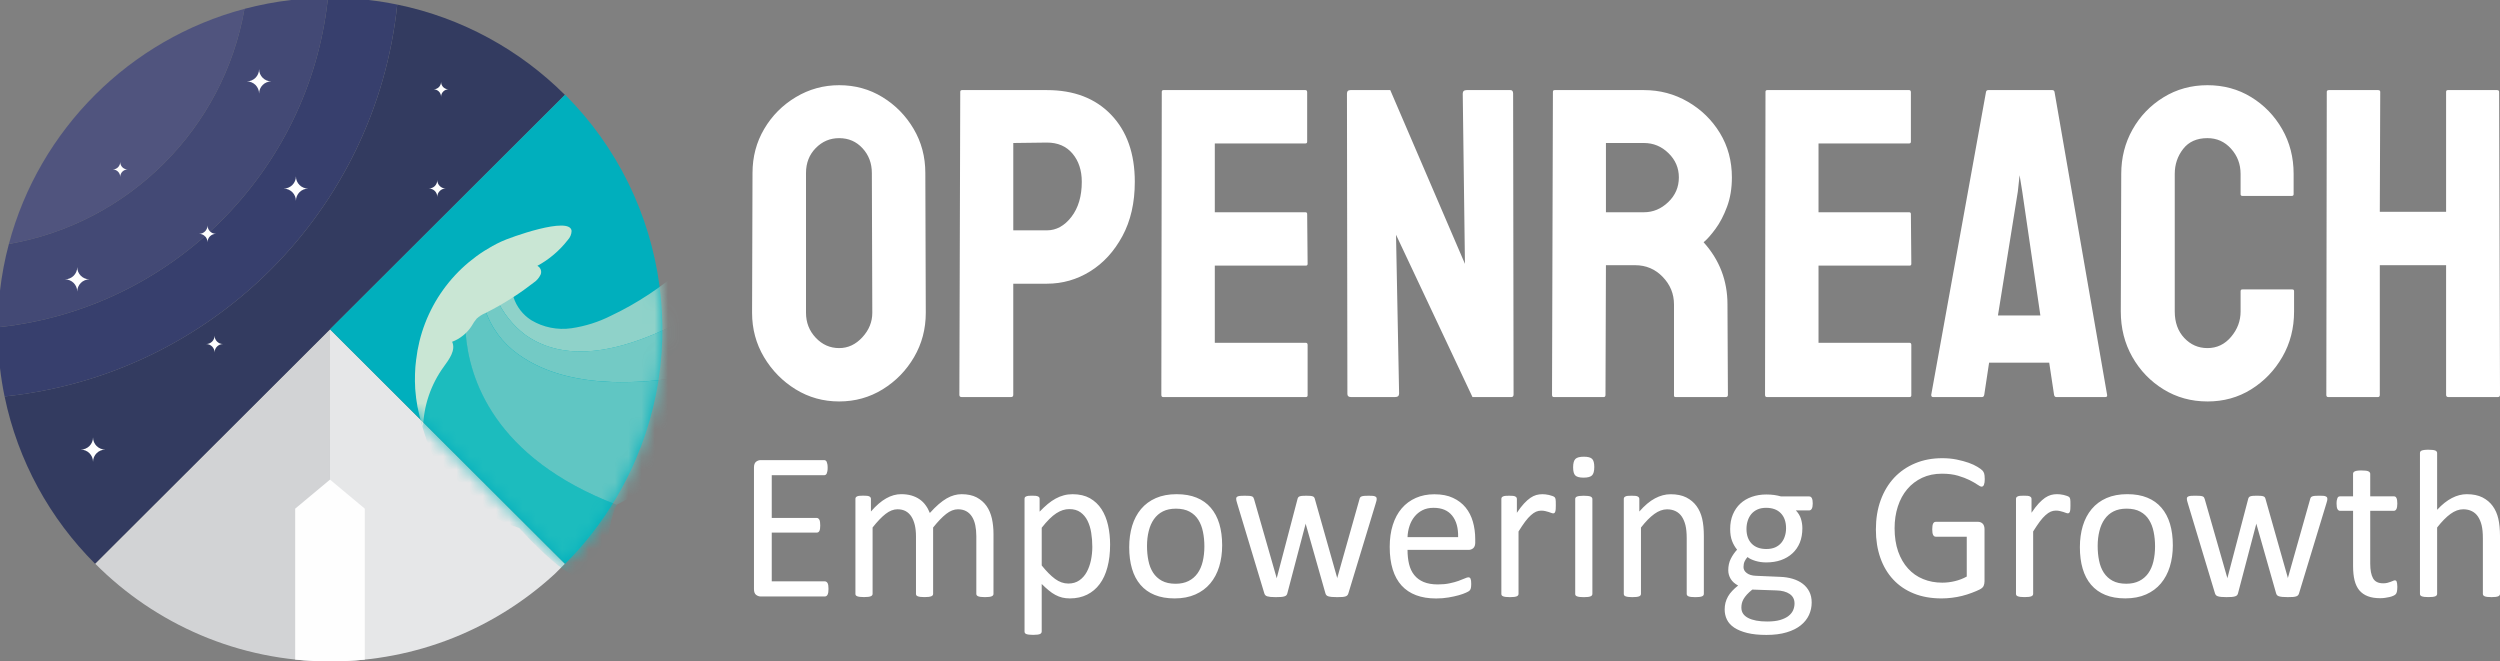
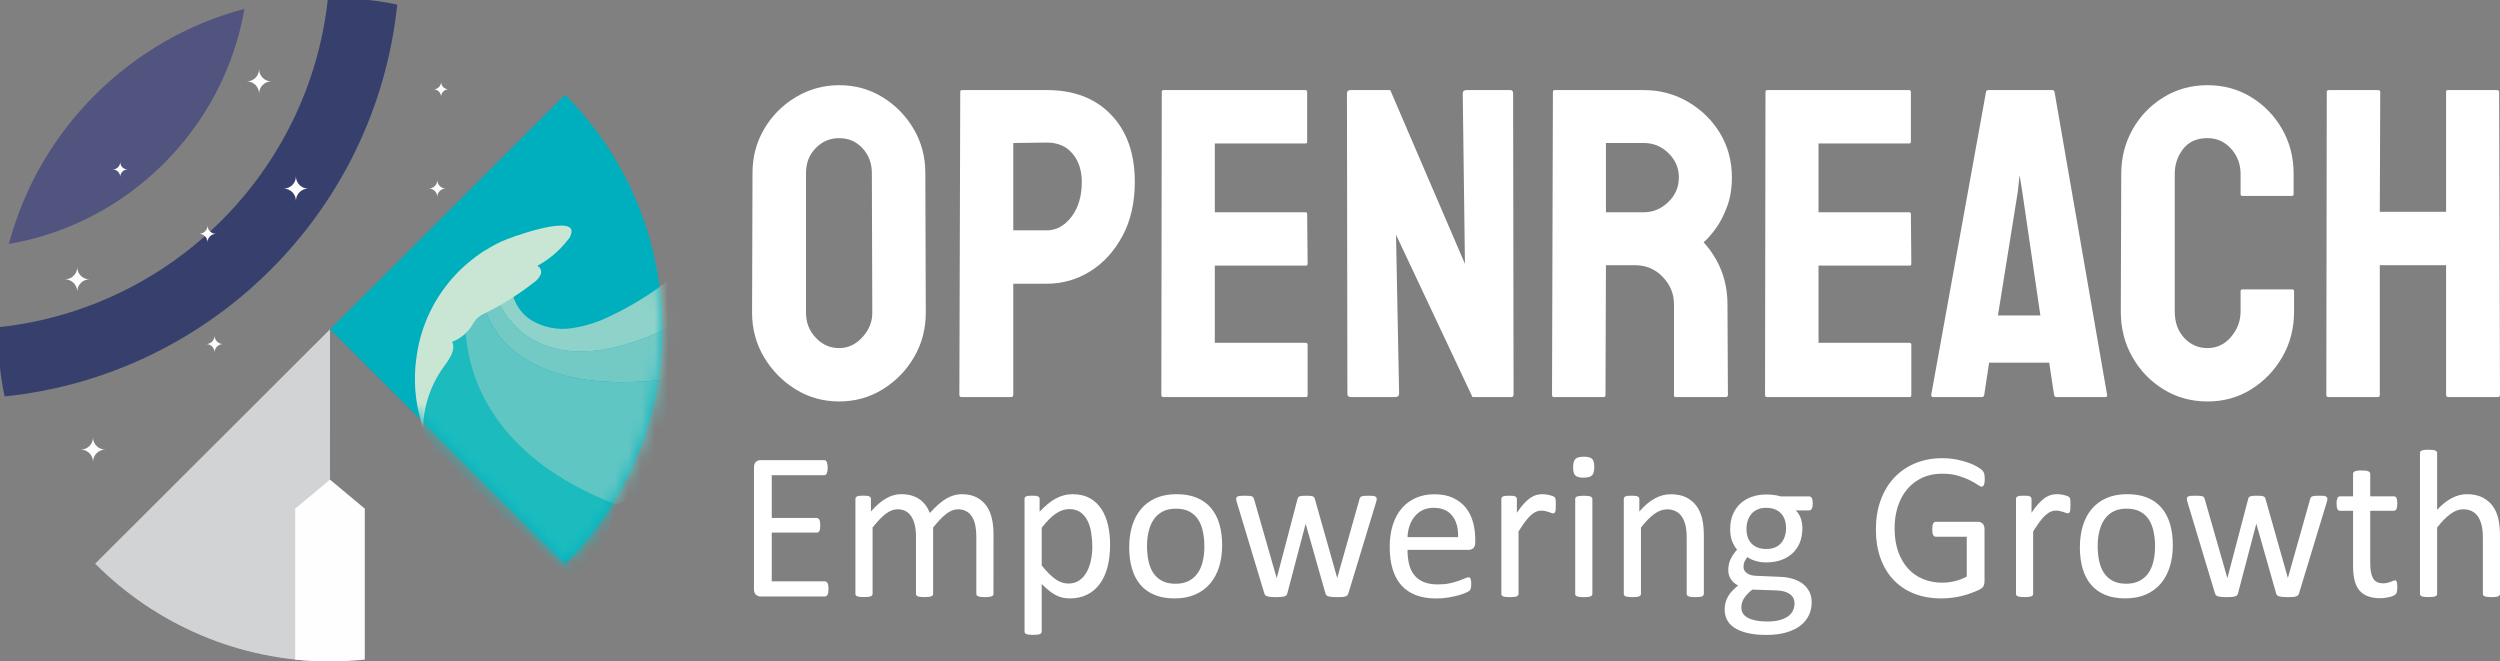
<svg xmlns="http://www.w3.org/2000/svg" width="189" height="50" viewBox="0 0 189 50" fill="none">
  <rect x="0" y="0" width="189" height="50" fill="#808080" stroke="none" />
  <g clip-path="url(#clip0_9_103)">
    <path d="M63.44 30.35C62.237 30.35 61.14 30.044 60.148 29.433C59.157 28.821 58.361 28.01 57.759 26.999C57.158 25.987 56.857 24.87 56.857 23.647L56.89 13.078C56.89 11.855 57.185 10.743 57.776 9.743C58.366 8.742 59.163 7.943 60.165 7.342C61.168 6.742 62.259 6.441 63.44 6.441C64.643 6.441 65.734 6.741 66.714 7.342C67.694 7.942 68.479 8.742 69.07 9.743C69.66 10.743 69.955 11.855 69.955 13.078L69.989 23.647C69.989 24.87 69.694 25.987 69.103 26.999C68.513 28.01 67.722 28.821 66.731 29.433C65.74 30.044 64.642 30.35 63.44 30.35ZM63.44 26.316C64.109 26.316 64.693 26.043 65.194 25.498C65.695 24.953 65.946 24.337 65.946 23.648L65.912 13.079C65.912 12.345 65.679 11.722 65.21 11.212C64.743 10.7 64.153 10.444 63.44 10.444C62.75 10.444 62.159 10.694 61.669 11.195C61.179 11.695 60.934 12.323 60.934 13.079V23.648C60.934 24.382 61.178 25.01 61.669 25.532C62.159 26.054 62.75 26.316 63.44 26.316ZM72.695 30.017C72.584 30.017 72.528 29.961 72.528 29.85L72.595 6.944C72.595 6.855 72.639 6.811 72.728 6.811H79.144C81.193 6.811 82.813 7.433 84.004 8.678C85.196 9.922 85.791 11.611 85.791 13.746C85.791 15.324 85.48 16.692 84.856 17.847C84.232 19.002 83.419 19.892 82.416 20.514C81.414 21.137 80.323 21.448 79.142 21.448H76.603V29.85C76.603 29.961 76.547 30.017 76.436 30.017H72.695ZM76.604 17.414H79.144C79.856 17.414 80.474 17.075 80.998 16.397C81.521 15.719 81.783 14.835 81.783 13.746C81.783 12.879 81.549 12.168 81.081 11.611C80.614 11.056 79.967 10.778 79.144 10.778L76.604 10.811V17.413V17.414ZM87.93 30.017C87.841 30.017 87.797 29.961 87.797 29.85L87.83 6.944C87.83 6.855 87.874 6.811 87.963 6.811H98.689C98.778 6.811 98.822 6.867 98.822 6.977V10.712C98.822 10.801 98.778 10.845 98.689 10.845H91.839V16.047H98.689C98.778 16.047 98.822 16.091 98.822 16.18L98.856 19.948C98.856 20.037 98.811 20.081 98.722 20.081H91.839V25.916H98.722C98.811 25.916 98.856 25.972 98.856 26.082V29.884C98.856 29.973 98.811 30.017 98.722 30.017H87.93ZM102.13 30.017C101.953 30.017 101.863 29.939 101.863 29.784L101.83 7.077C101.83 6.9 101.919 6.811 102.097 6.811H105.104L110.75 19.948L110.583 7.077C110.583 6.9 110.683 6.811 110.884 6.811H114.192C114.325 6.811 114.392 6.9 114.392 7.077L114.426 29.817C114.426 29.95 114.37 30.017 114.259 30.017H111.319L105.539 17.747L105.772 29.75C105.772 29.928 105.672 30.017 105.472 30.017H102.13ZM117.467 30.017C117.377 30.017 117.333 29.961 117.333 29.85L117.4 6.944C117.4 6.855 117.444 6.811 117.533 6.811H124.283C125.485 6.811 126.593 7.106 127.606 7.695C128.62 8.284 129.427 9.073 130.029 10.062C130.63 11.052 130.931 12.168 130.931 13.414C130.931 14.236 130.809 14.975 130.564 15.631C130.32 16.287 130.03 16.843 129.695 17.298C129.361 17.754 129.061 18.093 128.793 18.315C129.996 19.649 130.597 21.216 130.597 23.016L130.63 29.851C130.63 29.962 130.574 30.018 130.463 30.018H126.687C126.598 30.018 126.554 29.985 126.554 29.918V23.016C126.554 22.215 126.27 21.522 125.701 20.933C125.134 20.344 124.438 20.049 123.614 20.049H121.408L121.375 29.851C121.375 29.962 121.33 30.018 121.241 30.018H117.466L117.467 30.017ZM121.409 16.046H124.283C124.973 16.046 125.586 15.79 126.12 15.278C126.654 14.767 126.922 14.145 126.922 13.412C126.922 12.7 126.661 12.089 126.136 11.578C125.613 11.067 124.995 10.811 124.283 10.811H121.409V16.046ZM133.571 30.017C133.482 30.017 133.437 29.961 133.437 29.85L133.471 6.944C133.471 6.855 133.515 6.811 133.604 6.811H144.329C144.419 6.811 144.463 6.867 144.463 6.977V10.712C144.463 10.801 144.419 10.845 144.329 10.845H137.48V16.047H144.329C144.419 16.047 144.463 16.091 144.463 16.18L144.496 19.948C144.496 20.037 144.452 20.081 144.363 20.081H137.48V25.916H144.363C144.452 25.916 144.496 25.972 144.496 26.082V29.884C144.496 29.973 144.452 30.017 144.363 30.017H133.571ZM146 29.85L150.143 6.944C150.165 6.855 150.22 6.811 150.31 6.811H155.154C155.243 6.811 155.299 6.856 155.321 6.944L159.297 29.85C159.319 29.961 159.274 30.017 159.163 30.017H155.454C155.365 30.017 155.31 29.961 155.287 29.85L154.92 27.416H150.376L150.009 29.85C149.986 29.961 149.931 30.017 149.842 30.017H146.133C146.044 30.017 146 29.961 146 29.85ZM151.045 23.848H154.252L152.882 14.479L152.682 13.245L152.548 14.479L151.045 23.848ZM166.882 30.35C165.657 30.35 164.549 30.044 163.557 29.433C162.565 28.821 161.781 28.005 161.202 26.982C160.622 25.96 160.332 24.814 160.332 23.547L160.366 13.144C160.366 11.921 160.65 10.804 161.218 9.793C161.786 8.781 162.565 7.97 163.557 7.359C164.548 6.747 165.657 6.441 166.882 6.441C168.107 6.441 169.209 6.741 170.189 7.342C171.169 7.942 171.949 8.748 172.529 9.759C173.108 10.771 173.398 11.899 173.398 13.144V14.678C173.398 14.767 173.353 14.811 173.264 14.811H169.522C169.432 14.811 169.388 14.767 169.388 14.678V13.144C169.388 12.41 169.149 11.777 168.669 11.244C168.19 10.711 167.595 10.443 166.882 10.443C166.08 10.443 165.467 10.716 165.045 11.261C164.622 11.806 164.411 12.434 164.411 13.144V23.547C164.411 24.369 164.65 25.037 165.129 25.548C165.609 26.06 166.193 26.316 166.883 26.316C167.596 26.316 168.192 26.032 168.67 25.465C169.15 24.899 169.389 24.26 169.389 23.548V22.015C169.389 21.925 169.434 21.881 169.523 21.881H173.298C173.388 21.881 173.432 21.926 173.432 22.015V23.548C173.432 24.815 173.137 25.96 172.546 26.983C171.956 28.006 171.17 28.822 170.19 29.434C169.21 30.045 168.108 30.351 166.883 30.351L166.882 30.35ZM176.004 30.017C175.914 30.017 175.87 29.961 175.87 29.85L175.904 6.944C175.904 6.855 175.959 6.811 176.07 6.811H179.779C179.89 6.811 179.946 6.856 179.946 6.944L179.913 16.013H184.925V6.944C184.925 6.855 184.97 6.811 185.058 6.811H188.767C188.878 6.811 188.934 6.856 188.934 6.944L189.001 29.85C189.001 29.961 188.945 30.017 188.834 30.017H185.092C184.981 30.017 184.925 29.961 184.925 29.85V20.048H179.913V29.85C179.913 29.961 179.868 30.017 179.779 30.017H176.004Z" fill="white" />
    <path d="M62.634 44.525C62.634 44.622 62.628 44.707 62.618 44.778C62.606 44.848 62.588 44.909 62.565 44.957C62.537 45.006 62.508 45.038 62.474 45.06C62.439 45.082 62.401 45.093 62.358 45.093H57.501C57.381 45.093 57.266 45.051 57.16 44.971C57.053 44.887 57 44.742 57 44.535V35.342C57 35.136 57.053 34.992 57.16 34.906C57.267 34.825 57.381 34.784 57.501 34.784H62.303C62.346 34.784 62.384 34.796 62.419 34.817C62.453 34.839 62.481 34.871 62.501 34.92C62.52 34.968 62.538 35.029 62.551 35.099C62.565 35.17 62.57 35.26 62.57 35.365C62.57 35.464 62.565 35.545 62.551 35.618C62.538 35.689 62.52 35.749 62.501 35.795C62.479 35.839 62.45 35.872 62.419 35.894C62.384 35.916 62.346 35.926 62.303 35.926H58.344V39.156H61.743C61.786 39.156 61.824 39.167 61.858 39.191C61.89 39.216 61.92 39.248 61.944 39.291C61.968 39.335 61.984 39.392 61.994 39.465C62.004 39.541 62.01 39.628 62.01 39.728C62.01 39.827 62.004 39.907 61.994 39.975C61.983 40.046 61.967 40.1 61.944 40.144C61.919 40.188 61.89 40.218 61.858 40.237C61.824 40.256 61.786 40.265 61.743 40.265H58.344V43.951H62.358C62.401 43.951 62.439 43.961 62.474 43.983C62.508 44.005 62.537 44.038 62.565 44.082C62.589 44.129 62.608 44.188 62.618 44.258C62.628 44.329 62.634 44.419 62.634 44.525ZM75.107 44.894C75.107 44.938 75.097 44.973 75.075 45.003C75.053 45.031 75.022 45.057 74.974 45.079C74.928 45.099 74.862 45.115 74.779 45.126C74.697 45.137 74.593 45.143 74.467 45.143C74.336 45.143 74.231 45.137 74.147 45.126C74.064 45.115 73.997 45.099 73.946 45.079C73.898 45.057 73.864 45.031 73.842 45.003C73.82 44.973 73.81 44.938 73.81 44.894V40.537C73.81 40.233 73.783 39.955 73.732 39.707C73.679 39.457 73.597 39.242 73.481 39.06C73.366 38.88 73.223 38.742 73.047 38.647C72.871 38.551 72.663 38.502 72.423 38.502C72.127 38.502 71.828 38.62 71.532 38.852C71.233 39.087 70.903 39.429 70.544 39.88V44.892C70.544 44.937 70.533 44.972 70.513 45.001C70.491 45.029 70.456 45.056 70.406 45.078C70.358 45.097 70.29 45.113 70.205 45.125C70.123 45.135 70.019 45.141 69.893 45.141C69.771 45.141 69.669 45.135 69.582 45.125C69.496 45.113 69.427 45.097 69.379 45.078C69.329 45.056 69.294 45.029 69.275 45.001C69.257 44.972 69.248 44.937 69.248 44.892V40.536C69.248 40.231 69.219 39.953 69.163 39.706C69.104 39.456 69.018 39.241 68.904 39.059C68.79 38.879 68.646 38.741 68.473 38.645C68.296 38.549 68.091 38.501 67.85 38.501C67.554 38.501 67.253 38.619 66.952 38.851C66.65 39.085 66.323 39.428 65.968 39.878V44.891C65.968 44.935 65.956 44.971 65.936 45C65.914 45.028 65.882 45.054 65.835 45.076C65.787 45.096 65.722 45.112 65.637 45.123C65.555 45.134 65.448 45.14 65.316 45.14C65.188 45.14 65.084 45.134 65.002 45.123C64.916 45.112 64.85 45.096 64.801 45.076C64.75 45.054 64.716 45.028 64.697 45C64.678 44.971 64.67 44.935 64.67 44.891V37.72C64.67 37.675 64.678 37.64 64.694 37.611C64.71 37.583 64.74 37.556 64.788 37.531C64.836 37.506 64.895 37.49 64.97 37.483C65.042 37.474 65.14 37.472 65.26 37.472C65.376 37.472 65.471 37.475 65.546 37.483C65.624 37.492 65.682 37.508 65.725 37.531C65.765 37.556 65.797 37.583 65.816 37.611C65.832 37.64 65.843 37.675 65.843 37.72V38.669C66.238 38.215 66.624 37.883 66.999 37.674C67.37 37.465 67.748 37.359 68.127 37.359C68.421 37.359 68.682 37.394 68.914 37.462C69.147 37.533 69.352 37.628 69.528 37.753C69.707 37.879 69.859 38.029 69.981 38.202C70.107 38.373 70.211 38.566 70.296 38.782C70.53 38.522 70.752 38.301 70.963 38.118C71.174 37.936 71.376 37.792 71.571 37.678C71.766 37.567 71.955 37.486 72.14 37.437C72.326 37.386 72.511 37.361 72.697 37.361C73.151 37.361 73.529 37.443 73.836 37.603C74.142 37.767 74.391 37.984 74.583 38.254C74.772 38.526 74.906 38.844 74.989 39.207C75.068 39.571 75.108 39.955 75.108 40.359L75.107 44.894ZM83.923 41.192C83.923 41.82 83.856 42.382 83.722 42.883C83.591 43.38 83.397 43.804 83.138 44.152C82.882 44.5 82.561 44.769 82.183 44.957C81.805 45.144 81.37 45.24 80.882 45.24C80.674 45.24 80.482 45.218 80.306 45.176C80.127 45.132 79.957 45.068 79.786 44.975C79.618 44.885 79.45 44.772 79.284 44.632C79.117 44.497 78.94 44.333 78.753 44.148V47.74C78.753 47.784 78.741 47.819 78.721 47.851C78.699 47.884 78.667 47.912 78.62 47.934C78.572 47.953 78.507 47.969 78.422 47.979C78.34 47.991 78.233 47.996 78.102 47.996C77.973 47.996 77.869 47.99 77.787 47.979C77.701 47.969 77.635 47.951 77.586 47.934C77.535 47.912 77.501 47.885 77.482 47.851C77.463 47.819 77.455 47.784 77.455 47.74V37.722C77.455 37.674 77.463 37.636 77.479 37.605C77.495 37.577 77.527 37.55 77.573 37.531C77.621 37.509 77.68 37.493 77.755 37.484C77.827 37.475 77.918 37.474 78.022 37.474C78.132 37.474 78.221 37.477 78.293 37.484C78.363 37.493 78.422 37.509 78.47 37.528C78.517 37.55 78.55 37.577 78.568 37.605C78.587 37.634 78.595 37.672 78.595 37.722V38.682C78.809 38.46 79.014 38.267 79.212 38.101C79.41 37.937 79.609 37.802 79.809 37.693C80.01 37.584 80.215 37.5 80.426 37.446C80.637 37.389 80.858 37.362 81.093 37.362C81.603 37.362 82.034 37.464 82.395 37.664C82.752 37.868 83.046 38.142 83.273 38.492C83.5 38.842 83.666 39.251 83.77 39.715C83.874 40.18 83.924 40.671 83.924 41.191L83.923 41.192ZM82.579 41.345C82.579 40.979 82.551 40.621 82.496 40.28C82.443 39.937 82.348 39.632 82.216 39.366C82.084 39.1 81.904 38.888 81.681 38.727C81.457 38.567 81.177 38.488 80.843 38.488C80.676 38.488 80.513 38.513 80.35 38.564C80.189 38.616 80.025 38.695 79.856 38.804C79.69 38.913 79.513 39.057 79.333 39.237C79.151 39.416 78.958 39.637 78.754 39.897V42.749C79.109 43.192 79.444 43.529 79.762 43.765C80.082 43.999 80.416 44.116 80.765 44.116C81.087 44.116 81.366 44.036 81.597 43.876C81.829 43.715 82.016 43.504 82.16 43.237C82.304 42.971 82.408 42.675 82.478 42.343C82.544 42.013 82.579 41.679 82.579 41.345ZM92.395 41.226C92.395 41.81 92.32 42.349 92.169 42.84C92.019 43.33 91.792 43.754 91.493 44.11C91.194 44.466 90.819 44.742 90.37 44.941C89.919 45.14 89.397 45.24 88.805 45.24C88.225 45.24 87.722 45.153 87.291 44.976C86.863 44.803 86.504 44.547 86.219 44.213C85.933 43.879 85.719 43.471 85.579 42.994C85.438 42.516 85.368 41.975 85.368 41.369C85.368 40.784 85.443 40.246 85.589 39.756C85.739 39.264 85.963 38.841 86.262 38.483C86.561 38.127 86.935 37.852 87.382 37.655C87.83 37.459 88.354 37.361 88.95 37.361C89.529 37.361 90.033 37.447 90.463 37.624C90.892 37.798 91.25 38.054 91.536 38.388C91.822 38.722 92.039 39.126 92.182 39.606C92.323 40.084 92.395 40.623 92.395 41.223V41.226ZM91.051 41.31C91.051 40.921 91.016 40.553 90.944 40.209C90.875 39.863 90.758 39.562 90.595 39.301C90.435 39.041 90.214 38.833 89.936 38.683C89.662 38.532 89.314 38.455 88.901 38.455C88.52 38.455 88.191 38.523 87.917 38.661C87.642 38.8 87.417 38.995 87.239 39.248C87.06 39.501 86.93 39.8 86.845 40.146C86.757 40.492 86.714 40.868 86.714 41.277C86.714 41.672 86.749 42.041 86.821 42.387C86.89 42.733 87.007 43.034 87.173 43.292C87.339 43.548 87.56 43.754 87.834 43.904C88.112 44.055 88.458 44.132 88.872 44.132C89.249 44.132 89.574 44.064 89.851 43.926C90.129 43.788 90.355 43.595 90.534 43.343C90.713 43.093 90.843 42.794 90.925 42.449C91.008 42.103 91.051 41.723 91.051 41.31ZM104.08 37.708C104.08 37.746 104.074 37.79 104.064 37.845C104.054 37.896 104.035 37.964 104.008 38.043L101.938 44.856C101.922 44.916 101.897 44.965 101.862 45C101.831 45.038 101.783 45.068 101.724 45.087C101.662 45.109 101.579 45.125 101.475 45.132C101.372 45.141 101.242 45.144 101.086 45.144C100.923 45.144 100.787 45.138 100.677 45.128C100.567 45.116 100.482 45.1 100.416 45.081C100.352 45.059 100.303 45.029 100.271 44.991C100.24 44.956 100.218 44.91 100.202 44.856L98.724 39.653L98.708 39.582L98.692 39.653L97.323 44.856C97.31 44.916 97.283 44.965 97.251 45C97.216 45.038 97.166 45.068 97.099 45.087C97.03 45.109 96.942 45.125 96.835 45.132C96.728 45.141 96.598 45.144 96.441 45.144C96.281 45.144 96.151 45.138 96.047 45.128C95.946 45.116 95.862 45.1 95.798 45.081C95.732 45.059 95.684 45.029 95.654 44.991C95.622 44.956 95.598 44.91 95.582 44.856L93.527 38.043C93.5 37.964 93.481 37.896 93.471 37.845C93.459 37.79 93.455 37.746 93.455 37.708C93.455 37.659 93.465 37.621 93.487 37.592C93.508 37.564 93.543 37.54 93.594 37.521C93.641 37.502 93.708 37.492 93.791 37.486C93.877 37.48 93.978 37.477 94.098 37.477C94.242 37.477 94.359 37.48 94.447 37.487C94.538 37.496 94.604 37.509 94.652 37.528C94.698 37.547 94.733 37.574 94.753 37.608C94.772 37.643 94.791 37.684 94.806 37.733L96.503 43.654L96.519 43.724L96.535 43.654L98.09 37.733C98.1 37.684 98.117 37.643 98.14 37.608C98.162 37.575 98.2 37.547 98.244 37.528C98.292 37.509 98.357 37.496 98.436 37.487C98.516 37.478 98.623 37.477 98.754 37.477C98.879 37.477 98.981 37.48 99.06 37.487C99.142 37.496 99.207 37.509 99.252 37.528C99.3 37.547 99.333 37.572 99.353 37.605C99.375 37.637 99.391 37.672 99.401 37.717L101.081 43.654L101.097 43.724L101.106 43.654L102.778 37.733C102.786 37.684 102.805 37.643 102.828 37.608C102.85 37.575 102.888 37.547 102.938 37.528C102.986 37.509 103.052 37.496 103.14 37.487C103.225 37.478 103.335 37.477 103.471 37.477C103.596 37.477 103.698 37.48 103.773 37.486C103.848 37.492 103.908 37.505 103.952 37.527C103.998 37.546 104.03 37.571 104.048 37.597C104.064 37.624 104.076 37.659 104.076 37.709L104.08 37.708ZM111.53 40.998C111.53 41.204 111.48 41.351 111.379 41.441C111.278 41.528 111.159 41.572 111.029 41.572H106.409C106.409 41.97 106.449 42.329 106.526 42.649C106.604 42.969 106.734 43.245 106.917 43.473C107.099 43.701 107.336 43.874 107.626 43.998C107.919 44.12 108.277 44.183 108.699 44.183C109.032 44.183 109.331 44.155 109.59 44.099C109.851 44.045 110.078 43.982 110.267 43.914C110.456 43.846 110.613 43.783 110.736 43.729C110.859 43.671 110.95 43.645 111.013 43.645C111.051 43.645 111.083 43.654 111.112 43.673C111.139 43.692 111.162 43.718 111.175 43.757C111.191 43.792 111.204 43.843 111.213 43.91C111.221 43.977 111.224 44.057 111.224 44.151C111.224 44.219 111.221 44.279 111.216 44.33C111.21 44.379 111.204 44.426 111.197 44.463C111.188 44.504 111.175 44.539 111.156 44.572C111.138 44.601 111.116 44.632 111.087 44.661C111.058 44.692 110.973 44.738 110.834 44.803C110.693 44.87 110.511 44.934 110.287 44.998C110.063 45.062 109.803 45.118 109.51 45.168C109.217 45.219 108.905 45.244 108.572 45.244C107.993 45.244 107.489 45.162 107.054 44.997C106.62 44.834 106.255 44.589 105.959 44.266C105.663 43.939 105.439 43.534 105.289 43.046C105.137 42.559 105.062 41.991 105.062 41.342C105.062 40.727 105.14 40.172 105.297 39.681C105.452 39.191 105.678 38.773 105.972 38.43C106.265 38.087 106.623 37.827 107.039 37.642C107.454 37.459 107.921 37.367 108.436 37.367C108.989 37.367 109.458 37.456 109.844 37.639C110.234 37.818 110.551 38.062 110.801 38.367C111.049 38.672 111.233 39.031 111.351 39.444C111.468 39.855 111.527 40.294 111.527 40.762V41.002L111.53 40.998ZM110.234 40.609C110.25 39.919 110.101 39.375 109.783 38.981C109.466 38.586 108.999 38.391 108.377 38.391C108.056 38.391 107.776 38.451 107.537 38.573C107.297 38.695 107.096 38.858 106.933 39.063C106.77 39.264 106.646 39.5 106.558 39.766C106.47 40.035 106.419 40.315 106.409 40.609H110.234ZM117.62 38.19C117.62 38.308 117.617 38.405 117.612 38.485C117.606 38.564 117.596 38.626 117.58 38.672C117.567 38.719 117.545 38.751 117.521 38.775C117.499 38.8 117.467 38.81 117.424 38.81C117.381 38.81 117.33 38.798 117.272 38.775C117.21 38.75 117.144 38.726 117.07 38.704C116.995 38.679 116.91 38.658 116.816 38.636C116.722 38.614 116.621 38.604 116.511 38.604C116.382 38.604 116.253 38.632 116.127 38.683C116.005 38.738 115.872 38.825 115.735 38.95C115.596 39.072 115.452 39.235 115.3 39.435C115.15 39.64 114.982 39.887 114.801 40.18V44.895C114.801 44.94 114.789 44.975 114.769 45.004C114.747 45.032 114.715 45.059 114.668 45.081C114.62 45.1 114.555 45.116 114.47 45.128C114.388 45.138 114.281 45.144 114.149 45.144C114.021 45.144 113.917 45.138 113.835 45.128C113.749 45.116 113.683 45.1 113.634 45.081C113.583 45.059 113.549 45.032 113.53 45.004C113.511 44.975 113.503 44.94 113.503 44.895V37.724C113.503 37.68 113.511 37.645 113.527 37.615C113.543 37.587 113.573 37.561 113.621 37.536C113.669 37.511 113.728 37.495 113.803 37.487C113.875 37.478 113.973 37.477 114.093 37.477C114.209 37.477 114.304 37.48 114.379 37.487C114.457 37.496 114.515 37.512 114.558 37.536C114.598 37.561 114.63 37.587 114.649 37.615C114.665 37.645 114.676 37.68 114.676 37.724V38.767C114.868 38.479 115.05 38.245 115.218 38.064C115.388 37.884 115.548 37.74 115.699 37.637C115.85 37.534 116 37.464 116.146 37.422C116.295 37.381 116.445 37.362 116.597 37.362C116.663 37.362 116.741 37.365 116.826 37.374C116.911 37.383 117.002 37.399 117.096 37.418C117.19 37.44 117.275 37.465 117.349 37.492C117.424 37.518 117.477 37.543 117.509 37.571C117.541 37.599 117.563 37.623 117.571 37.648C117.583 37.672 117.593 37.702 117.6 37.737C117.609 37.776 117.613 37.83 117.616 37.901C117.619 37.974 117.619 38.07 117.619 38.192L117.62 38.19ZM120.384 44.897C120.384 44.941 120.372 44.976 120.352 45.006C120.33 45.034 120.299 45.06 120.251 45.082C120.203 45.101 120.138 45.118 120.053 45.129C119.971 45.14 119.864 45.146 119.733 45.146C119.604 45.146 119.5 45.14 119.418 45.129C119.333 45.118 119.266 45.101 119.217 45.082C119.167 45.06 119.132 45.034 119.113 45.006C119.094 44.976 119.086 44.941 119.086 44.897V37.725C119.086 37.687 119.094 37.652 119.113 37.623C119.132 37.59 119.167 37.562 119.217 37.54C119.265 37.521 119.331 37.505 119.418 37.495C119.5 37.483 119.604 37.478 119.733 37.478C119.864 37.478 119.969 37.484 120.053 37.495C120.138 37.505 120.203 37.522 120.251 37.54C120.299 37.562 120.33 37.589 120.352 37.623C120.374 37.652 120.384 37.687 120.384 37.725V44.897ZM120.528 35.309C120.528 35.62 120.469 35.829 120.355 35.941C120.239 36.053 120.03 36.11 119.72 36.11C119.415 36.11 119.207 36.056 119.096 35.947C118.983 35.838 118.928 35.632 118.928 35.327C118.928 35.017 118.988 34.808 119.102 34.696C119.216 34.584 119.427 34.527 119.737 34.527C120.042 34.527 120.25 34.581 120.361 34.69C120.473 34.799 120.528 35.005 120.528 35.309ZM128.81 44.897C128.81 44.941 128.8 44.976 128.778 45.006C128.757 45.034 128.725 45.06 128.677 45.082C128.629 45.101 128.564 45.118 128.479 45.129C128.397 45.14 128.293 45.146 128.167 45.146C128.035 45.146 127.928 45.14 127.845 45.129C127.76 45.118 127.695 45.101 127.648 45.082C127.6 45.06 127.568 45.034 127.547 45.006C127.525 44.976 127.515 44.941 127.515 44.897V40.698C127.515 40.29 127.483 39.958 127.421 39.71C127.359 39.46 127.269 39.245 127.15 39.063C127.03 38.883 126.877 38.745 126.688 38.65C126.498 38.554 126.279 38.505 126.031 38.505C125.709 38.505 125.388 38.623 125.068 38.855C124.744 39.089 124.409 39.432 124.057 39.883V44.895C124.057 44.94 124.045 44.975 124.025 45.004C124.003 45.032 123.972 45.059 123.924 45.081C123.876 45.1 123.811 45.116 123.726 45.128C123.644 45.138 123.537 45.144 123.406 45.144C123.277 45.144 123.173 45.138 123.091 45.128C123.006 45.116 122.939 45.1 122.89 45.081C122.84 45.059 122.805 45.032 122.786 45.004C122.768 44.975 122.759 44.94 122.759 44.895V37.724C122.759 37.68 122.768 37.645 122.783 37.615C122.799 37.587 122.83 37.561 122.877 37.536C122.925 37.511 122.984 37.495 123.059 37.487C123.131 37.478 123.23 37.477 123.349 37.477C123.465 37.477 123.56 37.48 123.635 37.487C123.713 37.496 123.771 37.512 123.814 37.536C123.855 37.561 123.886 37.587 123.905 37.615C123.921 37.645 123.933 37.68 123.933 37.724V38.673C124.327 38.22 124.72 37.887 125.114 37.678C125.506 37.469 125.901 37.364 126.301 37.364C126.767 37.364 127.163 37.446 127.483 37.606C127.804 37.77 128.062 37.987 128.258 38.257C128.456 38.529 128.598 38.847 128.683 39.21C128.768 39.574 128.811 40.012 128.811 40.52V44.895L128.81 44.897ZM137.043 38.059C137.043 38.246 137.018 38.38 136.968 38.464C136.92 38.547 136.855 38.586 136.775 38.586H135.765C135.948 38.776 136.077 38.985 136.149 39.215C136.221 39.443 136.259 39.682 136.259 39.93C136.259 40.343 136.194 40.709 136.064 41.029C135.932 41.346 135.746 41.616 135.503 41.837C135.261 42.06 134.972 42.228 134.639 42.346C134.305 42.462 133.934 42.519 133.528 42.519C133.242 42.519 132.968 42.481 132.713 42.404C132.454 42.325 132.253 42.231 132.112 42.113C132.024 42.209 131.952 42.318 131.894 42.44C131.838 42.565 131.809 42.706 131.809 42.864C131.809 43.052 131.894 43.206 132.063 43.328C132.23 43.453 132.457 43.518 132.737 43.53L134.569 43.609C134.916 43.62 135.236 43.67 135.527 43.757C135.817 43.846 136.071 43.968 136.285 44.132C136.498 44.292 136.663 44.494 136.784 44.728C136.904 44.965 136.963 45.238 136.963 45.552C136.963 45.881 136.897 46.193 136.761 46.489C136.625 46.785 136.42 47.047 136.139 47.272C135.862 47.497 135.503 47.676 135.072 47.804C134.64 47.935 134.13 48 133.54 48C132.971 48 132.489 47.951 132.092 47.853C131.695 47.754 131.366 47.619 131.11 47.451C130.856 47.281 130.67 47.079 130.556 46.842C130.44 46.605 130.385 46.348 130.385 46.072C130.385 45.896 130.407 45.727 130.447 45.562C130.491 45.399 130.554 45.241 130.639 45.091C130.724 44.944 130.831 44.8 130.96 44.667C131.088 44.532 131.234 44.398 131.402 44.266C131.149 44.133 130.961 43.964 130.839 43.763C130.719 43.561 130.657 43.345 130.657 43.111C130.657 42.787 130.72 42.496 130.849 42.241C130.977 41.988 131.134 41.76 131.324 41.555C131.163 41.36 131.036 41.139 130.942 40.892C130.849 40.645 130.801 40.346 130.801 39.994C130.801 39.587 130.867 39.22 131.003 38.897C131.139 38.573 131.327 38.298 131.566 38.076C131.806 37.852 132.095 37.681 132.431 37.562C132.767 37.443 133.136 37.383 133.53 37.383C133.746 37.383 133.943 37.396 134.13 37.421C134.314 37.449 134.487 37.484 134.65 37.53H136.775C136.866 37.53 136.93 37.574 136.976 37.661C137.022 37.751 137.043 37.884 137.043 38.062V38.059ZM135.026 39.94C135.026 39.453 134.894 39.073 134.631 38.801C134.367 38.526 133.993 38.391 133.511 38.391C133.26 38.391 133.042 38.435 132.857 38.519C132.674 38.602 132.519 38.72 132.396 38.866C132.274 39.016 132.183 39.187 132.125 39.379C132.063 39.572 132.034 39.777 132.034 39.988C132.034 40.458 132.164 40.829 132.428 41.101C132.692 41.37 133.061 41.505 133.536 41.505C133.79 41.505 134.011 41.464 134.2 41.383C134.386 41.299 134.54 41.188 134.663 41.041C134.786 40.893 134.877 40.726 134.935 40.534C134.997 40.344 135.026 40.147 135.026 39.94ZM135.665 45.614C135.665 45.306 135.542 45.071 135.294 44.901C135.049 44.735 134.712 44.645 134.291 44.635L132.474 44.572C132.31 44.706 132.171 44.831 132.064 44.95C131.957 45.069 131.875 45.181 131.812 45.29C131.75 45.399 131.708 45.508 131.683 45.614C131.659 45.719 131.648 45.828 131.648 45.937C131.648 46.283 131.819 46.543 132.164 46.72C132.508 46.897 132.985 46.986 133.599 46.986C133.989 46.986 134.317 46.948 134.578 46.871C134.842 46.792 135.053 46.692 135.213 46.564C135.376 46.436 135.491 46.292 135.563 46.128C135.632 45.962 135.667 45.791 135.667 45.612L135.665 45.614ZM150.049 36.194C150.049 36.294 150.043 36.384 150.033 36.46C150.021 36.537 150.005 36.601 149.986 36.653C149.965 36.701 149.939 36.737 149.907 36.759C149.878 36.781 149.844 36.791 149.806 36.791C149.744 36.791 149.64 36.74 149.494 36.638C149.347 36.538 149.153 36.423 148.908 36.301C148.662 36.179 148.369 36.064 148.027 35.964C147.686 35.864 147.281 35.811 146.813 35.811C146.253 35.811 145.753 35.914 145.311 36.122C144.87 36.331 144.493 36.616 144.185 36.984C143.876 37.35 143.641 37.786 143.476 38.292C143.313 38.798 143.231 39.344 143.231 39.934C143.231 40.595 143.322 41.179 143.499 41.691C143.681 42.2 143.928 42.631 144.249 42.981C144.566 43.331 144.945 43.599 145.388 43.777C145.828 43.96 146.313 44.049 146.839 44.049C147.154 44.049 147.471 44.011 147.79 43.933C148.111 43.857 148.41 43.74 148.687 43.587V40.575H146.345C146.254 40.575 146.188 40.528 146.144 40.44C146.098 40.35 146.078 40.209 146.078 40.016C146.078 39.916 146.084 39.828 146.094 39.757C146.105 39.687 146.121 39.627 146.144 39.581C146.169 39.537 146.195 39.504 146.227 39.482C146.256 39.46 146.296 39.45 146.344 39.45H149.552C149.611 39.45 149.667 39.46 149.725 39.482C149.781 39.504 149.835 39.534 149.88 39.578C149.927 39.622 149.965 39.678 149.989 39.752C150.017 39.828 150.03 39.912 150.03 40.008V43.941C150.03 44.079 150.005 44.198 149.96 44.3C149.913 44.4 149.813 44.489 149.662 44.566C149.511 44.642 149.315 44.726 149.074 44.816C148.834 44.909 148.589 44.985 148.332 45.05C148.076 45.113 147.816 45.162 147.558 45.191C147.297 45.224 147.038 45.24 146.784 45.24C146 45.24 145.301 45.118 144.688 44.87C144.071 44.623 143.551 44.27 143.127 43.812C142.702 43.356 142.378 42.809 142.154 42.17C141.93 41.532 141.817 40.823 141.817 40.034C141.817 39.216 141.937 38.474 142.18 37.811C142.422 37.147 142.764 36.582 143.203 36.111C143.644 35.644 144.172 35.282 144.789 35.024C145.408 34.765 146.09 34.639 146.84 34.639C147.227 34.639 147.587 34.674 147.926 34.742C148.265 34.812 148.566 34.893 148.83 34.986C149.091 35.081 149.314 35.181 149.494 35.293C149.673 35.402 149.796 35.492 149.865 35.563C149.932 35.63 149.979 35.713 150.004 35.802C150.03 35.892 150.044 36.023 150.044 36.194H150.049Z" fill="white" />
    <path d="M156.527 38.188C156.527 38.305 156.524 38.402 156.518 38.482C156.513 38.561 156.502 38.623 156.487 38.669C156.474 38.716 156.452 38.748 156.427 38.772C156.406 38.797 156.374 38.807 156.331 38.807C156.287 38.807 156.237 38.795 156.179 38.772C156.117 38.747 156.051 38.723 155.977 38.701C155.902 38.676 155.817 38.655 155.723 38.633C155.629 38.611 155.528 38.601 155.418 38.601C155.288 38.601 155.16 38.629 155.034 38.68C154.911 38.735 154.779 38.822 154.641 38.947C154.503 39.069 154.358 39.232 154.207 39.432C154.057 39.637 153.889 39.884 153.707 40.177V44.892C153.707 44.937 153.696 44.972 153.675 45.001C153.654 45.029 153.622 45.056 153.574 45.078C153.527 45.097 153.462 45.113 153.377 45.125C153.294 45.135 153.187 45.141 153.056 45.141C152.928 45.141 152.824 45.135 152.741 45.125C152.656 45.113 152.59 45.097 152.541 45.078C152.49 45.056 152.455 45.029 152.437 45.001C152.418 44.972 152.409 44.937 152.409 44.892V37.721C152.409 37.677 152.418 37.642 152.434 37.612C152.45 37.584 152.48 37.558 152.528 37.533C152.575 37.508 152.634 37.492 152.71 37.484C152.782 37.475 152.88 37.474 153 37.474C153.115 37.474 153.211 37.477 153.286 37.484C153.364 37.493 153.421 37.509 153.465 37.533C153.505 37.558 153.537 37.584 153.556 37.612C153.571 37.642 153.583 37.677 153.583 37.721V38.764C153.775 38.476 153.957 38.242 154.124 38.061C154.295 37.881 154.455 37.737 154.605 37.634C154.757 37.531 154.907 37.461 155.053 37.419C155.202 37.378 155.352 37.359 155.503 37.359C155.57 37.359 155.648 37.362 155.733 37.371C155.818 37.38 155.909 37.396 156.003 37.415C156.097 37.437 156.182 37.462 156.256 37.489C156.331 37.515 156.384 37.54 156.416 37.568C156.448 37.596 156.469 37.62 156.478 37.645C156.489 37.67 156.5 37.699 156.507 37.734C156.515 37.773 156.52 37.827 156.523 37.898C156.526 37.971 156.526 38.067 156.526 38.189L156.527 38.188ZM164.266 41.224C164.266 41.809 164.191 42.347 164.039 42.839C163.889 43.328 163.662 43.752 163.363 44.108C163.065 44.464 162.689 44.741 162.24 44.94C161.79 45.138 161.267 45.238 160.675 45.238C160.096 45.238 159.592 45.151 159.162 44.975C158.733 44.801 158.375 44.545 158.089 44.211C157.803 43.877 157.59 43.47 157.45 42.993C157.308 42.515 157.239 41.973 157.239 41.367C157.239 40.783 157.314 40.245 157.46 39.755C157.61 39.263 157.834 38.839 158.133 38.482C158.431 38.126 158.805 37.85 159.253 37.653C159.701 37.458 160.225 37.359 160.821 37.359C161.4 37.359 161.904 37.446 162.334 37.623C162.763 37.796 163.121 38.052 163.407 38.386C163.693 38.72 163.909 39.125 164.052 39.604C164.194 40.083 164.266 40.621 164.266 41.221V41.224ZM162.922 41.308C162.922 40.92 162.887 40.552 162.815 40.208C162.746 39.862 162.629 39.56 162.465 39.3C162.305 39.039 162.084 38.832 161.807 38.682C161.533 38.53 161.185 38.454 160.772 38.454C160.391 38.454 160.061 38.522 159.787 38.66C159.513 38.798 159.288 38.994 159.11 39.247C158.931 39.5 158.801 39.799 158.716 40.144C158.628 40.49 158.584 40.867 158.584 41.276C158.584 41.67 158.619 42.039 158.691 42.385C158.761 42.731 158.878 43.033 159.044 43.29C159.21 43.546 159.431 43.752 159.705 43.902C159.982 44.054 160.329 44.13 160.743 44.13C161.12 44.13 161.445 44.063 161.722 43.924C161.999 43.786 162.226 43.593 162.405 43.342C162.584 43.092 162.714 42.793 162.796 42.447C162.878 42.101 162.922 41.722 162.922 41.308ZM175.951 37.706C175.951 37.745 175.945 37.789 175.935 37.843C175.925 37.895 175.906 37.962 175.879 38.042L173.808 44.854C173.792 44.915 173.768 44.963 173.733 44.998C173.701 45.037 173.654 45.066 173.594 45.085C173.532 45.107 173.45 45.123 173.346 45.131C173.242 45.14 173.112 45.143 172.956 45.143C172.793 45.143 172.657 45.137 172.548 45.126C172.438 45.115 172.353 45.099 172.286 45.079C172.223 45.057 172.174 45.028 172.142 44.99C172.11 44.954 172.089 44.909 172.073 44.854L170.594 39.651L170.578 39.581L170.562 39.651L169.194 44.854C169.181 44.915 169.153 44.963 169.121 44.998C169.087 45.037 169.036 45.066 168.97 45.085C168.901 45.107 168.812 45.123 168.706 45.131C168.599 45.14 168.469 45.143 168.311 45.143C168.151 45.143 168.021 45.137 167.917 45.126C167.816 45.115 167.732 45.099 167.669 45.079C167.603 45.057 167.555 45.028 167.525 44.99C167.493 44.954 167.468 44.909 167.452 44.854L165.398 38.042C165.37 37.962 165.352 37.895 165.342 37.843C165.33 37.789 165.326 37.745 165.326 37.706C165.326 37.658 165.336 37.62 165.357 37.59C165.379 37.562 165.414 37.539 165.464 37.52C165.512 37.5 165.578 37.49 165.662 37.484C165.747 37.478 165.848 37.475 165.968 37.475C166.113 37.475 166.229 37.478 166.318 37.486C166.409 37.495 166.475 37.508 166.523 37.527C166.569 37.546 166.603 37.572 166.624 37.606C166.642 37.642 166.661 37.683 166.677 37.731L168.374 43.652L168.389 43.723L168.405 43.652L169.96 37.731C169.97 37.683 169.988 37.642 170.011 37.606C170.033 37.574 170.07 37.546 170.115 37.527C170.162 37.508 170.227 37.495 170.307 37.486C170.386 37.477 170.493 37.475 170.624 37.475C170.75 37.475 170.851 37.478 170.931 37.486C171.013 37.495 171.078 37.508 171.123 37.527C171.17 37.546 171.203 37.571 171.224 37.603C171.245 37.636 171.261 37.671 171.271 37.715L172.952 43.652L172.968 43.723L172.976 43.652L174.648 37.731C174.657 37.683 174.676 37.642 174.699 37.606C174.721 37.574 174.758 37.546 174.809 37.527C174.856 37.508 174.923 37.495 175.011 37.486C175.096 37.477 175.206 37.475 175.341 37.475C175.467 37.475 175.568 37.478 175.643 37.484C175.718 37.49 175.779 37.503 175.822 37.525C175.868 37.544 175.9 37.569 175.919 37.596C175.935 37.623 175.946 37.658 175.946 37.708L175.951 37.706ZM181.238 44.361C181.238 44.516 181.226 44.638 181.206 44.728C181.187 44.817 181.156 44.885 181.112 44.926C181.072 44.971 181.008 45.01 180.926 45.045C180.844 45.084 180.747 45.113 180.64 45.138C180.533 45.163 180.421 45.182 180.301 45.199C180.181 45.215 180.064 45.224 179.944 45.224C179.579 45.224 179.267 45.175 179.009 45.076C178.75 44.978 178.537 44.829 178.368 44.631C178.202 44.432 178.082 44.179 178.005 43.874C177.93 43.57 177.893 43.211 177.893 42.797V38.617H176.902C176.824 38.617 176.761 38.573 176.713 38.489C176.667 38.405 176.644 38.267 176.644 38.073C176.644 37.973 176.65 37.887 176.663 37.82C176.676 37.749 176.694 37.692 176.713 37.646C176.735 37.602 176.764 37.569 176.795 37.55C176.83 37.531 176.868 37.524 176.909 37.524H177.891V35.822C177.891 35.783 177.9 35.748 177.919 35.718C177.937 35.686 177.972 35.658 178.023 35.635C178.07 35.61 178.137 35.593 178.223 35.583C178.306 35.571 178.41 35.567 178.538 35.567C178.669 35.567 178.775 35.573 178.859 35.583C178.944 35.595 179.009 35.611 179.056 35.635C179.104 35.66 179.137 35.686 179.157 35.718C179.179 35.748 179.189 35.783 179.189 35.822V37.524H180.981C181.024 37.524 181.059 37.533 181.091 37.55C181.12 37.569 181.15 37.602 181.17 37.646C181.195 37.692 181.211 37.749 181.221 37.82C181.231 37.887 181.237 37.973 181.237 38.073C181.237 38.266 181.212 38.404 181.167 38.489C181.12 38.573 181.058 38.617 180.981 38.617H179.189V42.605C179.189 43.097 179.261 43.468 179.403 43.72C179.544 43.973 179.8 44.098 180.168 44.098C180.285 44.098 180.392 44.088 180.486 44.063C180.58 44.038 180.662 44.014 180.734 43.986C180.806 43.958 180.868 43.935 180.92 43.91C180.971 43.885 181.019 43.874 181.059 43.874C181.086 43.874 181.11 43.88 181.134 43.893C181.156 43.907 181.174 43.932 181.187 43.97C181.2 44.008 181.212 44.057 181.222 44.123C181.232 44.186 181.238 44.266 181.238 44.361ZM189 44.894C189 44.938 188.99 44.973 188.968 45.003C188.947 45.031 188.915 45.057 188.867 45.079C188.82 45.099 188.755 45.115 188.669 45.126C188.587 45.137 188.483 45.143 188.357 45.143C188.225 45.143 188.118 45.137 188.036 45.126C187.95 45.115 187.885 45.099 187.838 45.079C187.79 45.057 187.758 45.031 187.737 45.003C187.715 44.973 187.705 44.938 187.705 44.894V40.695C187.705 40.287 187.673 39.955 187.611 39.707C187.549 39.457 187.459 39.242 187.34 39.06C187.22 38.88 187.067 38.742 186.878 38.647C186.688 38.551 186.469 38.502 186.221 38.502C185.899 38.502 185.578 38.62 185.258 38.852C184.934 39.087 184.599 39.429 184.247 39.88V44.892C184.247 44.937 184.235 44.972 184.215 45.001C184.193 45.029 184.162 45.056 184.114 45.078C184.066 45.097 184.001 45.113 183.916 45.125C183.834 45.135 183.727 45.141 183.596 45.141C183.467 45.141 183.363 45.135 183.281 45.125C183.196 45.113 183.129 45.097 183.08 45.078C183.03 45.056 182.995 45.029 182.976 45.001C182.958 44.972 182.949 44.937 182.949 44.892V34.256C182.949 34.212 182.958 34.175 182.976 34.144C182.995 34.112 183.03 34.084 183.08 34.062C183.128 34.043 183.194 34.026 183.281 34.016C183.363 34.004 183.467 34 183.596 34C183.727 34 183.833 34.006 183.916 34.016C184.001 34.026 184.066 34.043 184.114 34.062C184.162 34.084 184.193 34.11 184.215 34.144C184.237 34.174 184.247 34.212 184.247 34.256V38.541C184.615 38.142 184.989 37.845 185.362 37.652C185.734 37.459 186.111 37.361 186.489 37.361C186.958 37.361 187.351 37.443 187.672 37.603C187.992 37.767 188.251 37.984 188.447 38.254C188.645 38.526 188.786 38.844 188.871 39.207C188.957 39.571 189 40.012 189 40.526V44.894Z" fill="white" />
-     <path fill-rule="evenodd" clip-rule="evenodd" d="M24.947 24.896L24.948 50H24.972C31.53 50 37.498 47.484 41.963 43.368C42.214 43.113 42.461 42.862 42.706 42.618L42.624 42.537L39.561 39.48L36.174 36.099L32.834 32.767L24.946 24.895L24.947 24.896Z" fill="#E6E7E8" />
    <path fill-rule="evenodd" clip-rule="evenodd" d="M24.947 24.896L7.194 42.612C11.727 47.17 18.007 49.993 24.948 50L24.947 24.896Z" fill="#D2D3D5" />
-     <path fill-rule="evenodd" clip-rule="evenodd" d="M0.347 29.97C15.986 28.358 28.417 15.954 30.032 0.345C34.928 1.35 39.303 3.776 42.707 7.172L24.947 24.896L7.187 42.619C3.784 39.222 1.353 34.856 0.347 29.97Z" fill="#333B60" />
    <path fill-rule="evenodd" clip-rule="evenodd" d="M33.345 7.317C33.345 7.006 33.598 6.753 33.91 6.753C33.598 6.753 33.345 6.5 33.345 6.189C33.345 6.5 33.091 6.753 32.779 6.753C33.091 6.753 33.345 7.006 33.345 7.317Z" fill="#FEFEFE" />
    <path fill-rule="evenodd" clip-rule="evenodd" d="M7.187 7.173C10.267 4.099 14.144 1.82 18.482 0.67C16.902 9.725 9.744 16.868 0.671 18.445C1.823 14.115 4.107 10.248 7.187 7.173Z" fill="#50547E" />
-     <path fill-rule="evenodd" clip-rule="evenodd" d="M0.672 18.444C9.744 16.867 16.902 9.724 18.483 0.669C19.631 0.365 20.814 0.139 22.022 -0.001H24.776C23.338 12.982 13.009 23.29 0 24.724V21.974C0.14 20.768 0.366 19.59 0.672 18.444Z" fill="#434975" />
    <path fill-rule="evenodd" clip-rule="evenodd" d="M5.40365e-06 24.725C13.009 23.291 23.338 12.982 24.776 0H27.872C28.602 0.084 29.322 0.2 30.03 0.346C28.416 15.954 15.985 28.359 0.346 29.971C0.2 29.263 0.084 28.546 -0.001 27.818V24.726L5.40365e-06 24.725Z" fill="#373F6D" />
    <path fill-rule="evenodd" clip-rule="evenodd" d="M19.587 7.079C19.587 6.568 20.003 6.153 20.515 6.153C20.003 6.153 19.587 5.739 19.587 5.227C19.587 5.739 19.172 6.153 18.659 6.153C19.172 6.153 19.587 6.568 19.587 7.079Z" fill="#FEFEFE" />
    <path fill-rule="evenodd" clip-rule="evenodd" d="M22.372 15.184C22.372 14.673 22.788 14.258 23.3 14.258C22.788 14.258 22.372 13.844 22.372 13.332C22.372 13.844 21.957 14.258 21.444 14.258C21.957 14.258 22.372 14.673 22.372 15.184Z" fill="#FEFEFE" />
    <path fill-rule="evenodd" clip-rule="evenodd" d="M9.087 13.375C9.087 13.064 9.34 12.811 9.653 12.811C9.34 12.811 9.087 12.558 9.087 12.246C9.087 12.558 8.834 12.811 8.522 12.811C8.834 12.811 9.087 13.064 9.087 13.375Z" fill="#FEFEFE" />
    <path fill-rule="evenodd" clip-rule="evenodd" d="M5.839 22.045C5.839 21.534 6.254 21.119 6.767 21.119C6.254 21.119 5.839 20.704 5.839 20.193C5.839 20.704 5.423 21.119 4.911 21.119C5.423 21.119 5.839 21.534 5.839 22.045Z" fill="#FEFEFE" />
    <path fill-rule="evenodd" clip-rule="evenodd" d="M16.223 26.647C16.223 26.295 16.509 26.01 16.861 26.01C16.509 26.01 16.223 25.725 16.223 25.373C16.223 25.725 15.937 26.01 15.585 26.01C15.937 26.01 16.223 26.295 16.223 26.647Z" fill="#FEFEFE" />
    <path fill-rule="evenodd" clip-rule="evenodd" d="M7.033 34.916C7.033 34.405 7.448 33.99 7.961 33.99C7.448 33.99 7.033 33.576 7.033 33.065C7.033 33.576 6.617 33.99 6.105 33.99C6.617 33.99 7.033 34.405 7.033 34.916Z" fill="#FEFEFE" />
    <path fill-rule="evenodd" clip-rule="evenodd" d="M15.689 18.315C15.689 17.963 15.975 17.678 16.327 17.678C15.975 17.678 15.689 17.393 15.689 17.041C15.689 17.393 15.403 17.678 15.051 17.678C15.403 17.678 15.689 17.963 15.689 18.315Z" fill="#FEFEFE" />
    <path fill-rule="evenodd" clip-rule="evenodd" d="M33.059 14.887C33.059 14.536 33.345 14.251 33.697 14.251C33.345 14.251 33.059 13.965 33.059 13.614C33.059 13.965 32.773 14.251 32.421 14.251C32.773 14.251 33.059 14.536 33.059 14.887Z" fill="#FEFEFE" />
    <path d="M46.575 37.657C52.539 27.591 50.645 15.061 42.718 7.162L24.948 24.896L42.718 42.63C44.177 41.172 45.477 39.511 46.575 37.657Z" fill="#00AFBD" />
    <mask id="mask0_9_103" style="mask-type:luminance" maskUnits="userSpaceOnUse" x="24" y="7" width="27" height="36">
      <path d="M46.575 37.657C52.539 27.591 50.645 15.061 42.718 7.162L24.948 24.896L42.718 42.63C44.177 41.172 45.477 39.511 46.575 37.657Z" fill="white" />
    </mask>
    <g mask="url(#mask0_9_103)">
      <path d="M31.564 30.756C31.63 31.093 31.711 31.416 31.795 31.742C31.704 31.418 31.626 31.09 31.564 30.756Z" fill="#66C9D2" />
      <path d="M46.629 38.164C37.287 34.586 35.457 28.542 35.209 25.191C35.191 24.944 35.182 24.711 35.179 24.496C33.968 25.436 32.728 26.339 31.46 27.206C31.371 27.926 31.347 28.648 31.39 29.372C31.421 29.837 31.48 30.298 31.565 30.756C31.565 30.758 31.566 30.758 31.566 30.759C31.634 31.084 31.71 31.405 31.791 31.725C31.793 31.731 31.794 31.737 31.796 31.742C31.974 32.457 32.198 33.157 32.467 33.842C33.382 36.129 36.209 38.944 39.245 39.916C46.98 48.245 45.132 41.1 46.63 38.163L46.629 38.164Z" fill="#1CBCBE" />
      <path d="M31.795 31.742C31.793 31.737 31.792 31.731 31.79 31.725C31.791 31.731 31.793 31.737 31.794 31.742V31.744L31.795 31.742ZM31.565 30.759C31.565 30.758 31.564 30.757 31.564 30.756C31.564 30.757 31.564 30.757 31.564 30.758C31.564 30.759 31.564 30.758 31.565 30.759Z" fill="#90D3D2" />
      <path d="M54.05 22.816C53.793 21.558 53.364 20.336 52.774 19.189C52.767 19.196 52.759 19.204 52.752 19.211C52.374 19.594 51.984 19.964 51.581 20.319C51.177 20.675 50.761 21.016 50.334 21.343C49.906 21.67 49.468 21.981 49.018 22.277C48.568 22.573 48.109 22.854 47.64 23.118C47.171 23.383 46.693 23.63 46.206 23.861C45.735 24.1 45.248 24.3 44.744 24.46C44.24 24.619 43.727 24.738 43.205 24.815C42.943 24.854 42.68 24.868 42.416 24.861C42.152 24.854 41.89 24.824 41.63 24.772C41.371 24.72 41.119 24.647 40.872 24.552C40.646 24.463 40.427 24.359 40.216 24.236C40.199 24.225 40.181 24.216 40.163 24.205C40.144 24.192 40.124 24.179 40.105 24.167C39.968 24.076 39.839 23.976 39.718 23.865C39.579 23.738 39.453 23.601 39.338 23.452C39.223 23.304 39.123 23.146 39.035 22.981C38.949 22.814 38.876 22.643 38.819 22.463L38.817 22.456C38.732 22.172 38.697 21.883 38.714 21.587C38.392 21.861 38.072 22.134 37.752 22.406C37.709 22.441 37.668 22.476 37.626 22.512C37.599 22.535 37.57 22.558 37.542 22.582C37.557 22.616 37.573 22.65 37.589 22.683C37.597 22.703 37.607 22.724 37.617 22.744C37.628 22.768 37.64 22.791 37.651 22.815C37.667 22.849 37.684 22.882 37.702 22.914C37.712 22.937 37.724 22.958 37.736 22.981C37.754 23.015 37.772 23.05 37.791 23.085C37.815 23.128 37.838 23.17 37.863 23.212C37.892 23.264 37.923 23.316 37.953 23.367C38.106 23.62 38.275 23.862 38.459 24.093C38.642 24.324 38.841 24.543 39.053 24.749C39.265 24.954 39.489 25.145 39.725 25.324C39.76 25.348 39.793 25.372 39.828 25.395C39.838 25.402 39.85 25.41 39.861 25.417C39.932 25.465 40.003 25.511 40.076 25.556C40.083 25.561 40.09 25.565 40.098 25.569C40.138 25.593 40.177 25.617 40.217 25.64C40.253 25.661 40.288 25.682 40.324 25.7C40.336 25.707 40.349 25.715 40.362 25.721C40.388 25.735 40.414 25.75 40.44 25.764C40.479 25.785 40.516 25.804 40.554 25.824C40.588 25.84 40.62 25.856 40.653 25.873C40.658 25.876 40.664 25.878 40.669 25.881C40.746 25.917 40.823 25.953 40.901 25.986C40.94 26.003 40.978 26.02 41.018 26.036C41.057 26.052 41.096 26.069 41.136 26.083C41.17 26.097 41.205 26.11 41.24 26.123C41.309 26.148 41.379 26.172 41.449 26.196C41.502 26.214 41.555 26.23 41.608 26.246C41.627 26.252 41.645 26.258 41.664 26.264C41.769 26.295 41.876 26.323 41.982 26.35C42.023 26.36 42.065 26.369 42.106 26.379L42.11 26.38C42.121 26.383 42.133 26.386 42.146 26.388C42.17 26.394 42.194 26.399 42.219 26.404C42.245 26.41 42.272 26.415 42.299 26.421C42.345 26.43 42.392 26.439 42.438 26.446C42.472 26.452 42.506 26.459 42.54 26.464C42.547 26.465 42.553 26.466 42.56 26.468C42.59 26.472 42.618 26.477 42.648 26.481C42.654 26.483 42.66 26.483 42.666 26.484C42.737 26.494 42.809 26.505 42.88 26.513C42.906 26.515 42.931 26.518 42.956 26.521C42.964 26.522 42.972 26.523 42.98 26.524C42.985 26.525 42.989 26.525 42.992 26.526C42.994 26.526 42.995 26.526 42.997 26.526C43.036 26.53 43.074 26.534 43.112 26.537C43.113 26.537 43.113 26.537 43.114 26.538C43.116 26.538 43.119 26.538 43.121 26.539C43.208 26.547 43.294 26.553 43.381 26.559C43.457 26.564 43.533 26.567 43.61 26.568C43.687 26.57 43.763 26.572 43.841 26.572C43.853 26.572 43.864 26.573 43.876 26.573C43.899 26.573 43.922 26.573 43.945 26.573C43.949 26.573 43.954 26.573 43.958 26.573C44.017 26.572 44.074 26.571 44.133 26.57C44.191 26.569 44.249 26.567 44.308 26.564C44.487 26.557 44.668 26.544 44.848 26.526C44.916 26.519 44.985 26.513 45.053 26.505C45.121 26.496 45.189 26.488 45.258 26.479C45.349 26.466 45.441 26.454 45.533 26.439C45.574 26.433 45.615 26.426 45.657 26.419C45.666 26.418 45.675 26.416 45.683 26.414C45.723 26.407 45.764 26.399 45.805 26.392L45.816 26.39C46.091 26.34 46.367 26.281 46.646 26.213C46.694 26.201 46.743 26.189 46.791 26.175C46.838 26.164 46.885 26.152 46.932 26.139C46.979 26.127 47.026 26.114 47.074 26.101C47.122 26.088 47.169 26.075 47.216 26.061C47.356 26.021 47.498 25.979 47.639 25.934C47.688 25.919 47.737 25.904 47.785 25.887C47.881 25.857 47.976 25.825 48.072 25.792C48.12 25.777 48.167 25.76 48.215 25.742C48.312 25.709 48.407 25.674 48.503 25.639C48.551 25.622 48.599 25.604 48.647 25.585C48.689 25.57 48.73 25.554 48.771 25.538C48.825 25.518 48.88 25.496 48.935 25.475C49.08 25.418 49.225 25.359 49.369 25.299C49.417 25.28 49.467 25.259 49.515 25.239C49.563 25.218 49.611 25.198 49.659 25.176C49.707 25.155 49.755 25.134 49.803 25.112C49.901 25.07 49.997 25.027 50.093 24.983C50.141 24.96 50.189 24.939 50.237 24.916C50.286 24.894 50.335 24.871 50.383 24.849C50.528 24.78 50.672 24.711 50.818 24.64C50.866 24.616 50.914 24.592 50.962 24.568C51.059 24.52 51.156 24.471 51.253 24.422C51.305 24.396 51.357 24.369 51.409 24.342C51.502 24.294 51.594 24.245 51.688 24.196C51.736 24.171 51.784 24.145 51.832 24.119C51.931 24.065 52.031 24.012 52.13 23.957C52.223 23.905 52.316 23.853 52.41 23.801C52.457 23.775 52.503 23.748 52.55 23.723C52.599 23.694 52.648 23.667 52.697 23.638C52.792 23.584 52.89 23.528 52.984 23.472C53.319 23.276 53.652 23.073 53.983 22.866C54.005 22.852 54.029 22.837 54.052 22.822L54.05 22.816Z" fill="#8FD2C9" />
      <path d="M37.525 22.598C37.224 22.838 36.943 23.085 36.648 23.323L36.649 23.325C36.943 23.085 37.235 22.843 37.525 22.598Z" fill="#1CBCBE" />
      <path d="M54.136 28.005C54.434 26.27 54.398 24.511 54.051 22.817C54.029 22.832 54.005 22.846 53.983 22.86C53.652 23.067 53.319 23.27 52.984 23.466C52.889 23.522 52.792 23.578 52.697 23.633C52.648 23.661 52.598 23.689 52.549 23.717C52.502 23.743 52.456 23.77 52.408 23.795C52.315 23.848 52.223 23.9 52.129 23.951C52.029 24.006 51.93 24.06 51.832 24.113C51.784 24.139 51.735 24.165 51.687 24.19C51.594 24.24 51.501 24.288 51.408 24.336C51.357 24.363 51.305 24.39 51.253 24.416C51.157 24.466 51.058 24.514 50.961 24.562C50.769 24.66 50.575 24.753 50.382 24.843C50.334 24.865 50.285 24.888 50.236 24.91C50.188 24.933 50.14 24.954 50.092 24.977C49.996 25.021 49.899 25.064 49.802 25.106C49.754 25.128 49.706 25.148 49.658 25.17C49.61 25.192 49.562 25.212 49.514 25.233C49.466 25.253 49.416 25.274 49.368 25.294C49.224 25.354 49.08 25.413 48.934 25.469C48.879 25.491 48.825 25.512 48.77 25.533C48.729 25.549 48.688 25.565 48.646 25.58C48.599 25.598 48.55 25.616 48.502 25.634C48.407 25.669 48.311 25.703 48.215 25.736C48.166 25.754 48.119 25.771 48.071 25.786C47.976 25.819 47.881 25.851 47.784 25.881C47.736 25.898 47.687 25.913 47.638 25.928C47.498 25.973 47.356 26.015 47.215 26.055C47.168 26.069 47.121 26.082 47.072 26.095C47.025 26.109 46.978 26.122 46.931 26.133C46.884 26.146 46.837 26.158 46.79 26.17C46.742 26.182 46.693 26.195 46.645 26.207C46.367 26.275 46.09 26.334 45.815 26.384L45.804 26.386C45.763 26.394 45.722 26.401 45.682 26.408C45.673 26.41 45.664 26.412 45.657 26.413C45.614 26.42 45.573 26.427 45.532 26.433C45.44 26.449 45.348 26.462 45.257 26.473C45.119 26.492 44.983 26.508 44.846 26.52C44.665 26.538 44.484 26.551 44.306 26.559C44.184 26.564 44.064 26.567 43.943 26.568C43.92 26.568 43.897 26.568 43.874 26.568C43.708 26.568 43.542 26.564 43.379 26.554C43.292 26.549 43.206 26.543 43.119 26.534C43.117 26.533 43.115 26.533 43.112 26.533C43.111 26.533 43.11 26.533 43.11 26.532C43.072 26.528 43.033 26.525 42.995 26.521C42.989 26.52 42.984 26.52 42.978 26.519C42.97 26.518 42.962 26.517 42.954 26.517C42.68 26.487 42.409 26.443 42.144 26.384C42.132 26.381 42.12 26.378 42.108 26.376L42.104 26.375C42.062 26.366 42.021 26.357 41.98 26.346C41.879 26.321 41.779 26.294 41.679 26.265C41.673 26.263 41.667 26.261 41.661 26.26C41.483 26.207 41.306 26.146 41.134 26.079C41.094 26.064 41.054 26.049 41.016 26.032C40.977 26.017 40.937 26 40.899 25.982C40.821 25.949 40.743 25.914 40.667 25.877C40.661 25.874 40.656 25.872 40.651 25.869C40.618 25.852 40.585 25.836 40.552 25.82C40.514 25.8 40.476 25.78 40.438 25.76C40.412 25.746 40.385 25.733 40.36 25.717C40.347 25.711 40.334 25.703 40.322 25.696C40.286 25.677 40.251 25.656 40.215 25.637C40.175 25.613 40.135 25.589 40.096 25.565C40.088 25.56 40.081 25.556 40.074 25.552C40.001 25.507 39.93 25.461 39.859 25.413C39.848 25.406 39.836 25.398 39.826 25.39C39.791 25.368 39.757 25.343 39.724 25.32C39.487 25.143 39.263 24.951 39.051 24.745C38.839 24.539 38.64 24.32 38.457 24.089C38.273 23.858 38.104 23.616 37.951 23.363C37.92 23.312 37.89 23.26 37.861 23.208C37.836 23.166 37.812 23.124 37.789 23.081C37.77 23.047 37.752 23.012 37.734 22.977C37.722 22.954 37.71 22.933 37.7 22.91C37.682 22.878 37.666 22.845 37.65 22.811C37.638 22.788 37.626 22.764 37.615 22.74C37.605 22.719 37.596 22.7 37.587 22.679C37.571 22.646 37.555 22.612 37.541 22.578C37.535 22.583 37.53 22.587 37.524 22.592L37.522 22.594C37.232 22.838 36.94 23.081 36.646 23.321C36.657 23.353 36.668 23.386 36.678 23.419C36.685 23.439 36.691 23.457 36.698 23.477C36.717 23.531 36.735 23.582 36.756 23.635C36.758 23.641 36.761 23.647 36.763 23.653C36.772 23.677 36.781 23.7 36.789 23.723C36.801 23.752 36.813 23.781 36.825 23.81C36.837 23.839 36.848 23.869 36.861 23.897C36.873 23.924 36.884 23.951 36.895 23.977C36.947 24.094 37.002 24.21 37.059 24.324C37.223 24.648 37.413 24.957 37.627 25.25C37.841 25.544 38.078 25.819 38.336 26.075C38.594 26.33 38.871 26.564 39.168 26.775C39.411 26.951 39.664 27.113 39.923 27.264C39.96 27.286 39.996 27.307 40.034 27.328C40.064 27.345 40.094 27.361 40.124 27.378C40.143 27.388 40.161 27.398 40.18 27.408C40.216 27.428 40.254 27.448 40.291 27.467C40.328 27.487 40.365 27.505 40.401 27.524C40.432 27.541 40.465 27.556 40.496 27.573C40.515 27.583 40.535 27.591 40.553 27.6C40.635 27.64 40.717 27.68 40.801 27.717C40.829 27.731 40.858 27.743 40.887 27.756C40.936 27.779 40.985 27.799 41.035 27.821C41.063 27.834 41.092 27.845 41.12 27.857C41.198 27.89 41.278 27.922 41.356 27.952C41.385 27.964 41.413 27.974 41.441 27.985C41.447 27.988 41.453 27.989 41.458 27.992C41.488 28.004 41.517 28.015 41.549 28.026C41.592 28.042 41.635 28.058 41.68 28.074C41.717 28.087 41.754 28.1 41.792 28.113C41.836 28.128 41.879 28.143 41.922 28.157C42.001 28.182 42.079 28.208 42.159 28.232C42.187 28.241 42.217 28.25 42.246 28.259C42.286 28.271 42.326 28.282 42.366 28.294C42.432 28.314 42.498 28.331 42.564 28.35C42.605 28.362 42.646 28.372 42.686 28.382C42.718 28.391 42.751 28.399 42.783 28.408C42.89 28.435 42.997 28.461 43.104 28.485C43.14 28.493 43.176 28.502 43.212 28.509C43.498 28.571 43.788 28.625 44.082 28.671C44.117 28.677 44.151 28.682 44.185 28.688C44.229 28.695 44.272 28.702 44.315 28.708C44.385 28.718 44.455 28.727 44.525 28.736C44.6 28.746 44.674 28.756 44.748 28.764C44.86 28.776 44.973 28.788 45.086 28.799C45.123 28.803 45.162 28.807 45.199 28.809C45.236 28.812 45.274 28.816 45.312 28.819C45.613 28.845 45.919 28.863 46.225 28.875C46.302 28.878 46.378 28.88 46.456 28.882C46.538 28.884 46.62 28.886 46.702 28.887C46.774 28.889 46.847 28.889 46.919 28.89C46.999 28.89 47.079 28.89 47.159 28.889C47.23 28.889 47.3 28.888 47.371 28.887C47.375 28.887 47.38 28.886 47.385 28.886C47.46 28.884 47.537 28.883 47.614 28.882C47.633 28.881 47.653 28.881 47.673 28.88C47.733 28.878 47.793 28.877 47.852 28.874C47.931 28.871 48.008 28.868 48.087 28.865C48.243 28.858 48.4 28.85 48.557 28.841C48.617 28.837 48.677 28.833 48.737 28.829C48.756 28.828 48.774 28.826 48.793 28.825C48.858 28.821 48.923 28.816 48.988 28.811C49.016 28.808 49.044 28.807 49.071 28.804C49.135 28.799 49.199 28.794 49.264 28.788C49.403 28.776 49.541 28.764 49.68 28.749C49.788 28.738 49.896 28.726 50.003 28.715C50.063 28.709 50.121 28.701 50.18 28.694C50.345 28.674 50.511 28.654 50.676 28.632C50.73 28.625 50.783 28.617 50.835 28.611C50.876 28.605 50.917 28.6 50.957 28.594C51.012 28.586 51.067 28.577 51.122 28.569C51.287 28.546 51.451 28.52 51.614 28.494C51.691 28.482 51.766 28.47 51.843 28.457L51.849 28.456C51.926 28.443 52.003 28.429 52.08 28.417C52.154 28.404 52.228 28.39 52.301 28.377C52.614 28.32 52.924 28.262 53.232 28.198C53.46 28.152 53.688 28.103 53.914 28.053C53.989 28.036 54.064 28.019 54.139 28.003L54.136 28.005Z" fill="#73CAC5" />
      <path d="M36.648 23.325L36.647 23.323C36.161 23.721 35.672 24.113 35.177 24.493V24.496C35.672 24.112 36.163 23.721 36.648 23.325Z" fill="#00B6BB" />
      <path d="M52.417 32.709C53.292 31.211 53.859 29.619 54.136 28.005C54.061 28.022 53.986 28.038 53.911 28.055C53.685 28.105 53.458 28.154 53.229 28.2C52.921 28.263 52.61 28.323 52.298 28.379C52.225 28.392 52.151 28.406 52.077 28.419C52 28.432 51.922 28.445 51.846 28.458L51.84 28.459C51.763 28.471 51.688 28.484 51.611 28.496C51.448 28.522 51.284 28.548 51.119 28.571C51.064 28.579 51.009 28.588 50.954 28.596C50.914 28.602 50.874 28.607 50.832 28.613C50.779 28.62 50.726 28.627 50.673 28.634C50.508 28.656 50.342 28.677 50.178 28.696C50.119 28.704 50.059 28.71 50 28.716C49.892 28.729 49.784 28.741 49.677 28.751C49.538 28.765 49.4 28.778 49.261 28.79C49.197 28.796 49.133 28.801 49.068 28.806C49.04 28.808 49.013 28.811 48.985 28.812C48.921 28.818 48.855 28.823 48.79 28.827C48.771 28.828 48.753 28.83 48.734 28.831C48.674 28.835 48.614 28.839 48.554 28.843C48.397 28.853 48.24 28.861 48.084 28.867C48.005 28.87 47.928 28.874 47.849 28.876C47.789 28.879 47.73 28.88 47.67 28.882C47.651 28.883 47.631 28.883 47.611 28.884C47.534 28.886 47.457 28.887 47.382 28.888C47.377 28.888 47.372 28.888 47.368 28.889C47.297 28.89 47.227 28.891 47.156 28.891C47.075 28.891 46.996 28.892 46.916 28.892C46.844 28.891 46.772 28.891 46.699 28.889C46.617 28.888 46.534 28.886 46.453 28.884C46.375 28.882 46.299 28.879 46.222 28.877C45.916 28.865 45.61 28.848 45.309 28.821C45.271 28.818 45.233 28.815 45.196 28.811C45.159 28.808 45.12 28.805 45.083 28.801C44.97 28.79 44.857 28.778 44.745 28.765C44.671 28.757 44.596 28.748 44.522 28.738C44.452 28.729 44.382 28.719 44.312 28.71C44.269 28.704 44.226 28.697 44.183 28.69C44.148 28.684 44.114 28.679 44.08 28.673C43.786 28.627 43.495 28.573 43.209 28.511C43.173 28.503 43.138 28.495 43.101 28.487C42.994 28.463 42.886 28.437 42.78 28.41C42.748 28.401 42.715 28.393 42.683 28.384C42.643 28.373 42.602 28.364 42.561 28.352C42.495 28.334 42.429 28.316 42.363 28.296C42.323 28.284 42.283 28.273 42.243 28.261C42.214 28.252 42.184 28.243 42.156 28.234C42.076 28.21 41.998 28.184 41.919 28.159C41.876 28.144 41.833 28.129 41.789 28.115C41.751 28.102 41.714 28.089 41.677 28.076C41.632 28.06 41.589 28.044 41.546 28.029C41.516 28.018 41.485 28.006 41.455 27.994C41.449 27.991 41.444 27.99 41.438 27.987C41.41 27.977 41.382 27.966 41.353 27.954C41.274 27.924 41.195 27.891 41.117 27.859C41.088 27.847 41.06 27.835 41.032 27.823C40.982 27.802 40.933 27.781 40.884 27.758C40.855 27.745 40.826 27.733 40.798 27.719C40.714 27.682 40.632 27.642 40.55 27.602C40.531 27.593 40.512 27.584 40.493 27.575C40.462 27.558 40.429 27.543 40.398 27.526C40.361 27.507 40.324 27.489 40.288 27.469C40.251 27.449 40.214 27.43 40.177 27.41C40.158 27.399 40.14 27.39 40.121 27.38C40.091 27.363 40.061 27.346 40.031 27.33C39.993 27.308 39.956 27.288 39.92 27.266C39.661 27.115 39.409 26.953 39.165 26.777C38.869 26.565 38.591 26.332 38.333 26.076C38.075 25.821 37.838 25.546 37.624 25.252C37.41 24.959 37.22 24.65 37.056 24.326C36.998 24.212 36.944 24.096 36.892 23.979C36.881 23.953 36.87 23.927 36.858 23.899C36.845 23.87 36.834 23.841 36.822 23.812C36.81 23.782 36.798 23.754 36.786 23.725C36.778 23.701 36.768 23.678 36.76 23.655C36.758 23.649 36.755 23.643 36.753 23.637C36.733 23.584 36.714 23.532 36.695 23.479C36.688 23.459 36.682 23.44 36.675 23.421C36.665 23.389 36.654 23.356 36.643 23.323C36.158 23.72 35.668 24.11 35.173 24.494C35.177 24.709 35.186 24.942 35.205 25.189C35.452 28.539 37.282 34.584 46.624 38.162C48.961 36.979 50.995 35.133 52.411 32.707L52.417 32.709Z" fill="#60C6C3" />
      <path d="M48.555 28.843C48.398 28.853 48.242 28.86 48.085 28.867C48.241 28.86 48.398 28.852 48.555 28.843ZM39.922 27.269C39.663 27.118 39.411 26.956 39.167 26.78C38.871 26.568 38.593 26.335 38.335 26.079C38.077 25.824 37.84 25.549 37.626 25.255C37.412 24.962 37.222 24.653 37.058 24.329C37.001 24.215 36.947 24.099 36.894 23.982C36.883 23.956 36.872 23.93 36.86 23.902C36.847 23.873 36.836 23.844 36.824 23.815C36.812 23.785 36.8 23.757 36.788 23.728C36.779 23.704 36.77 23.681 36.762 23.658C36.76 23.652 36.757 23.646 36.755 23.64C36.735 23.587 36.716 23.535 36.697 23.482C36.69 23.462 36.684 23.443 36.677 23.424C36.667 23.392 36.656 23.359 36.645 23.326C36.656 23.358 36.667 23.39 36.677 23.424C36.684 23.443 36.69 23.462 36.697 23.482C36.716 23.535 36.734 23.587 36.755 23.64C36.757 23.646 36.76 23.652 36.762 23.658C36.771 23.681 36.779 23.705 36.788 23.728C36.8 23.757 36.812 23.786 36.824 23.815C36.836 23.844 36.847 23.874 36.86 23.902C36.872 23.93 36.883 23.956 36.894 23.982C36.947 24.099 37.001 24.215 37.058 24.329C37.222 24.653 37.412 24.962 37.626 25.255C37.84 25.549 38.077 25.824 38.335 26.079C38.593 26.335 38.871 26.568 39.167 26.78C39.41 26.956 39.663 27.118 39.922 27.269Z" fill="#8FD2C9" />
      <path d="M31.795 31.742C31.711 31.416 31.633 31.088 31.564 30.756C31.479 30.298 31.42 29.837 31.39 29.372C31.346 28.648 31.37 27.926 31.459 27.206C31.487 26.968 31.521 26.732 31.563 26.497C31.606 26.261 31.655 26.027 31.712 25.795C31.769 25.563 31.833 25.333 31.905 25.104C31.977 24.876 32.055 24.651 32.142 24.427C32.227 24.204 32.32 23.983 32.421 23.767C32.521 23.549 32.628 23.336 32.741 23.125C32.855 22.914 32.974 22.707 33.102 22.505C33.229 22.302 33.362 22.103 33.502 21.909C33.641 21.715 33.786 21.525 33.939 21.339C34.09 21.154 34.247 20.974 34.411 20.799C34.574 20.623 34.743 20.454 34.917 20.289C35.091 20.124 35.27 19.966 35.454 19.813C35.638 19.66 35.827 19.513 36.02 19.371C36.214 19.23 36.411 19.094 36.614 18.966C36.816 18.838 37.022 18.715 37.231 18.599C37.44 18.484 37.654 18.375 37.871 18.273C38.493 17.97 43.123 16.296 43.213 17.461C43.209 17.588 43.181 17.71 43.132 17.827C43.083 17.945 43.014 18.049 42.927 18.141C42.614 18.543 42.265 18.909 41.877 19.238C41.489 19.569 41.071 19.855 40.624 20.098C40.653 20.113 40.682 20.13 40.707 20.15C40.734 20.17 40.758 20.192 40.78 20.216C40.802 20.241 40.821 20.267 40.838 20.296C40.855 20.324 40.868 20.354 40.88 20.385C40.892 20.416 40.9 20.448 40.905 20.48C40.91 20.512 40.912 20.546 40.911 20.578C40.91 20.611 40.905 20.644 40.898 20.675C40.89 20.707 40.88 20.739 40.867 20.768C40.809 20.889 40.737 20.999 40.65 21.1C40.562 21.201 40.463 21.288 40.352 21.363C39.859 21.747 39.349 22.113 38.82 22.452C38.133 22.899 37.423 23.306 36.688 23.671C36.447 23.774 36.229 23.913 36.034 24.089C35.894 24.257 35.771 24.438 35.667 24.63C35.58 24.767 35.481 24.897 35.373 25.017C35.265 25.139 35.148 25.25 35.022 25.353C34.895 25.456 34.762 25.548 34.621 25.63C34.48 25.711 34.334 25.78 34.181 25.838C34.474 26.473 33.959 27.158 33.549 27.724C33.306 28.058 33.09 28.408 32.9 28.774C32.71 29.141 32.548 29.519 32.416 29.91C32.283 30.301 32.18 30.699 32.108 31.105C32.036 31.51 31.994 31.92 31.984 32.332C31.911 32.14 31.854 31.941 31.795 31.74V31.742Z" fill="#C9E6D4" />
    </g>
    <path fill-rule="evenodd" clip-rule="evenodd" d="M24.948 36.259L27.578 38.454V49.865C26.713 49.955 25.837 50.001 24.948 50.001C24.059 50.001 23.181 49.955 22.316 49.865V38.454L24.948 36.259Z" fill="#FEFEFE" />
  </g>
  <defs>
    <clipPath id="clip0_9_103">
      <rect width="189" height="50" fill="white" />
    </clipPath>
  </defs>
</svg>